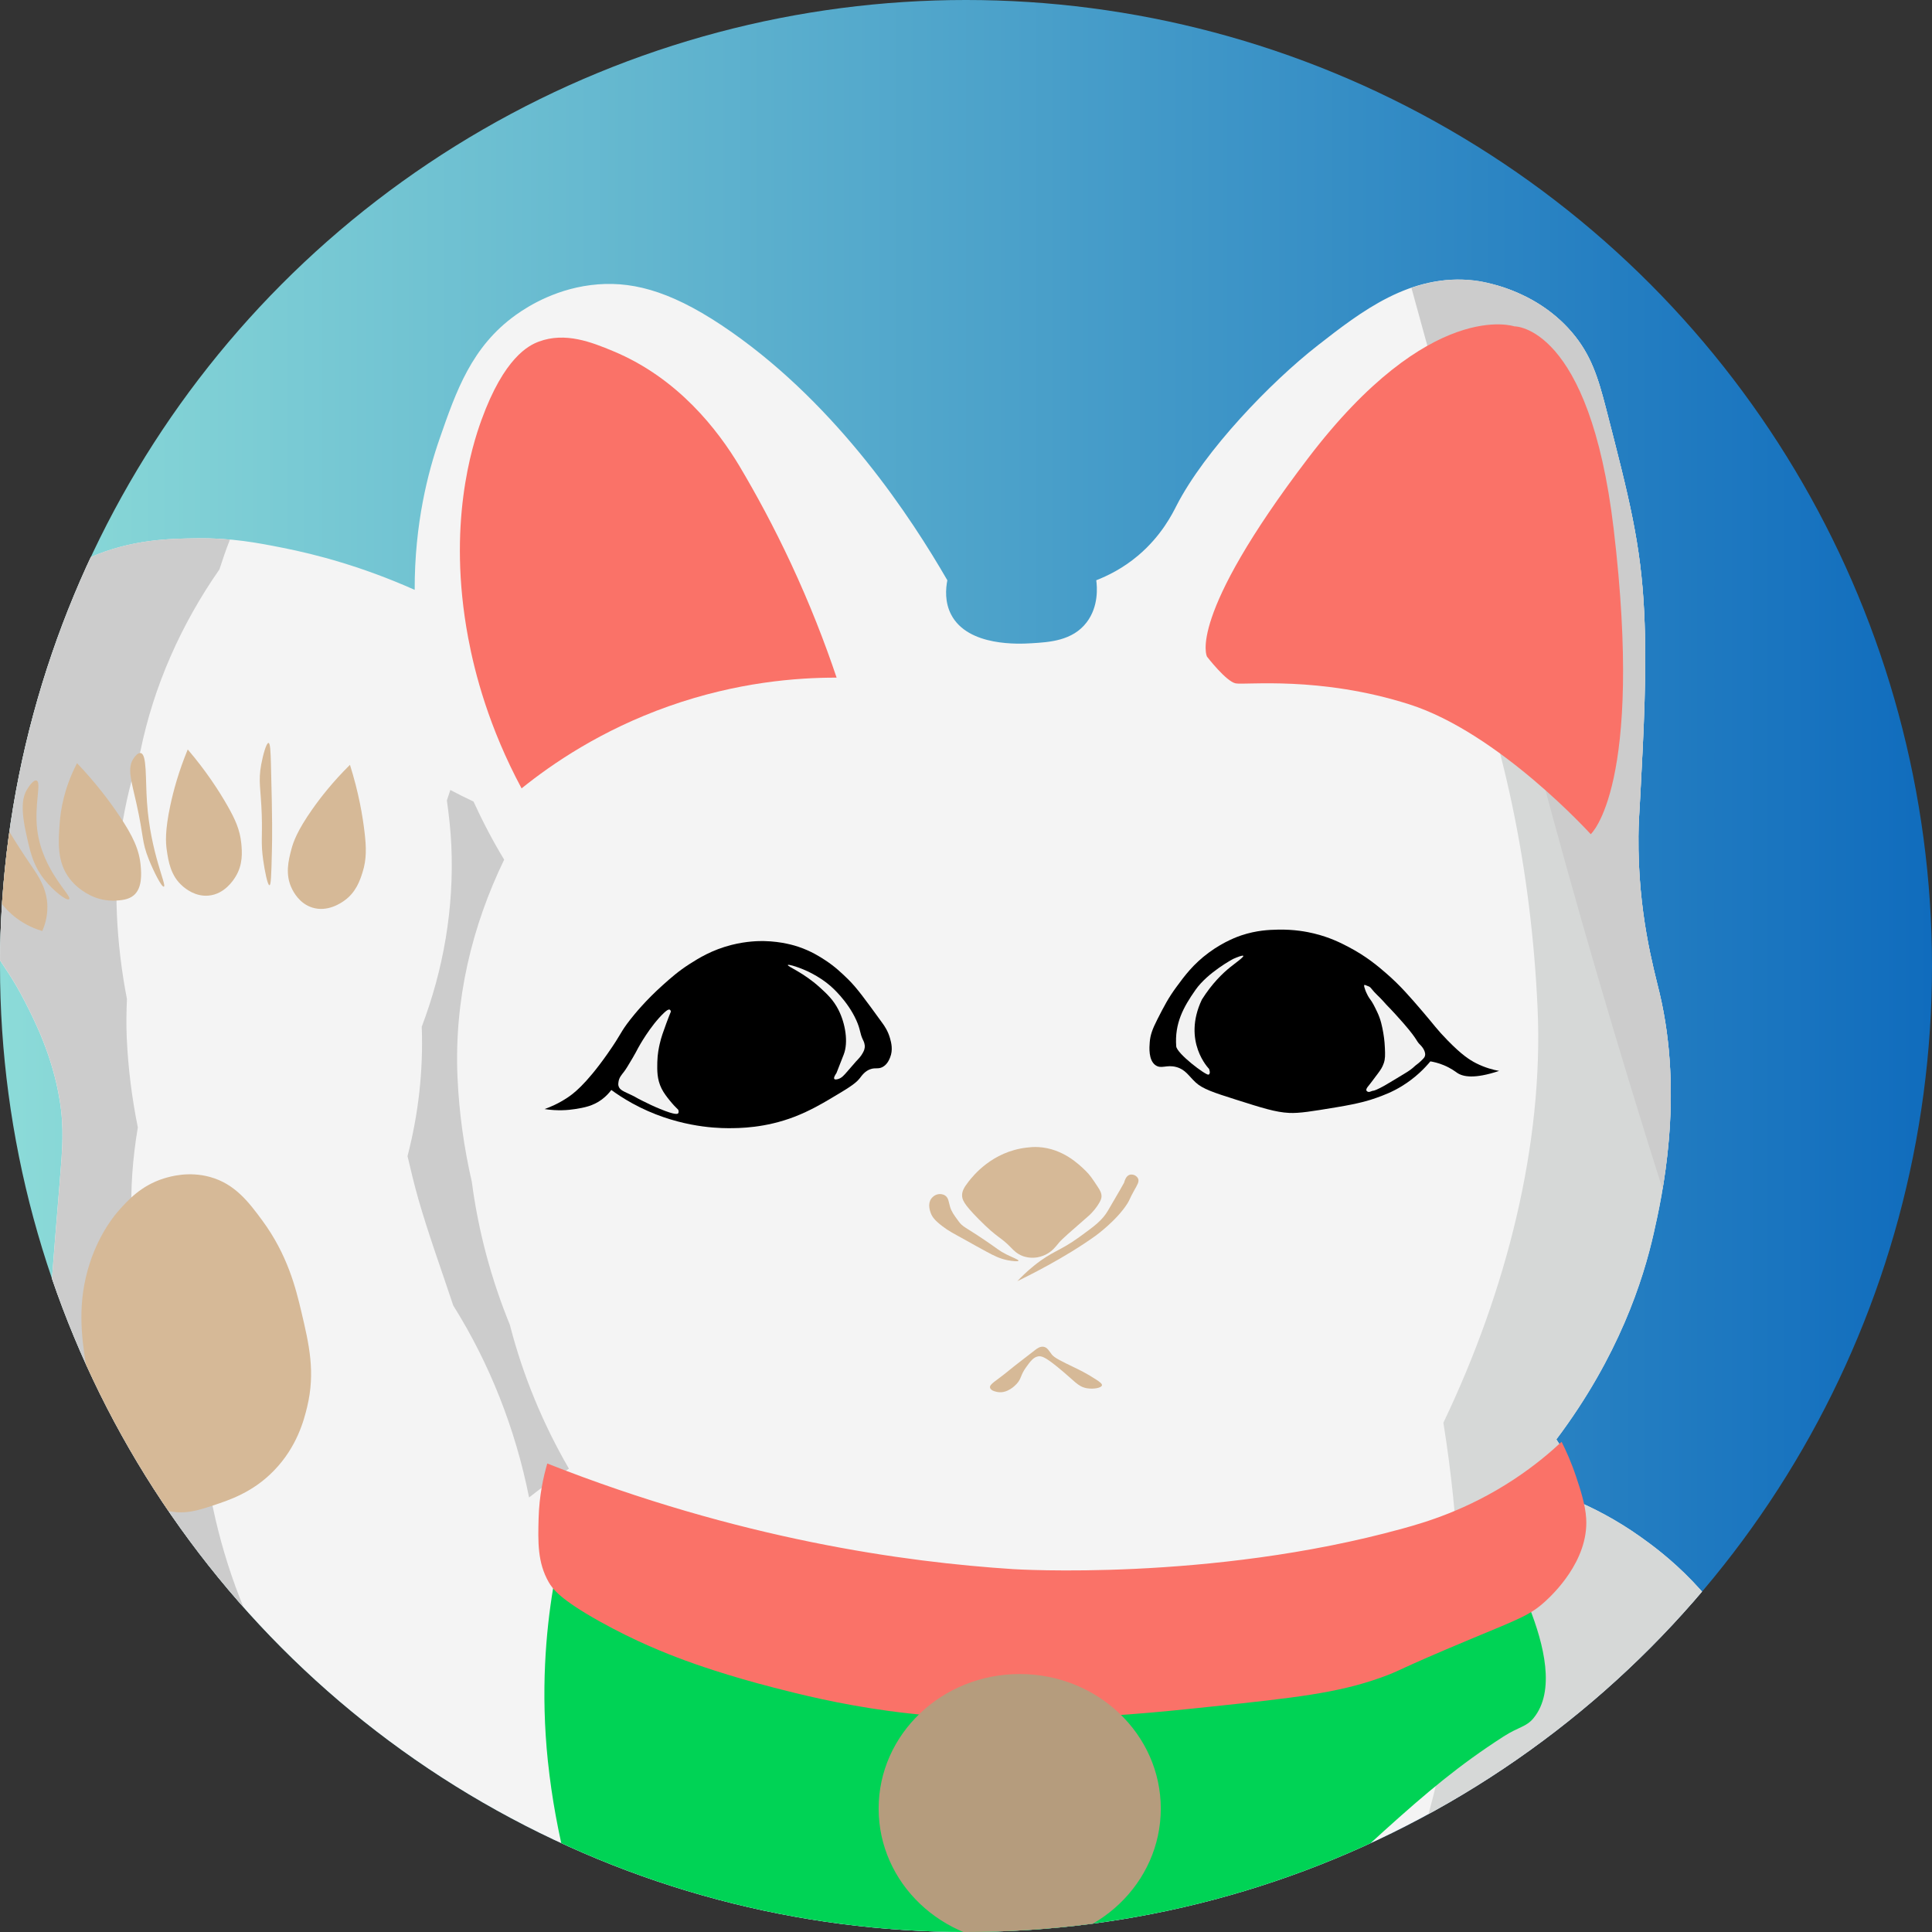
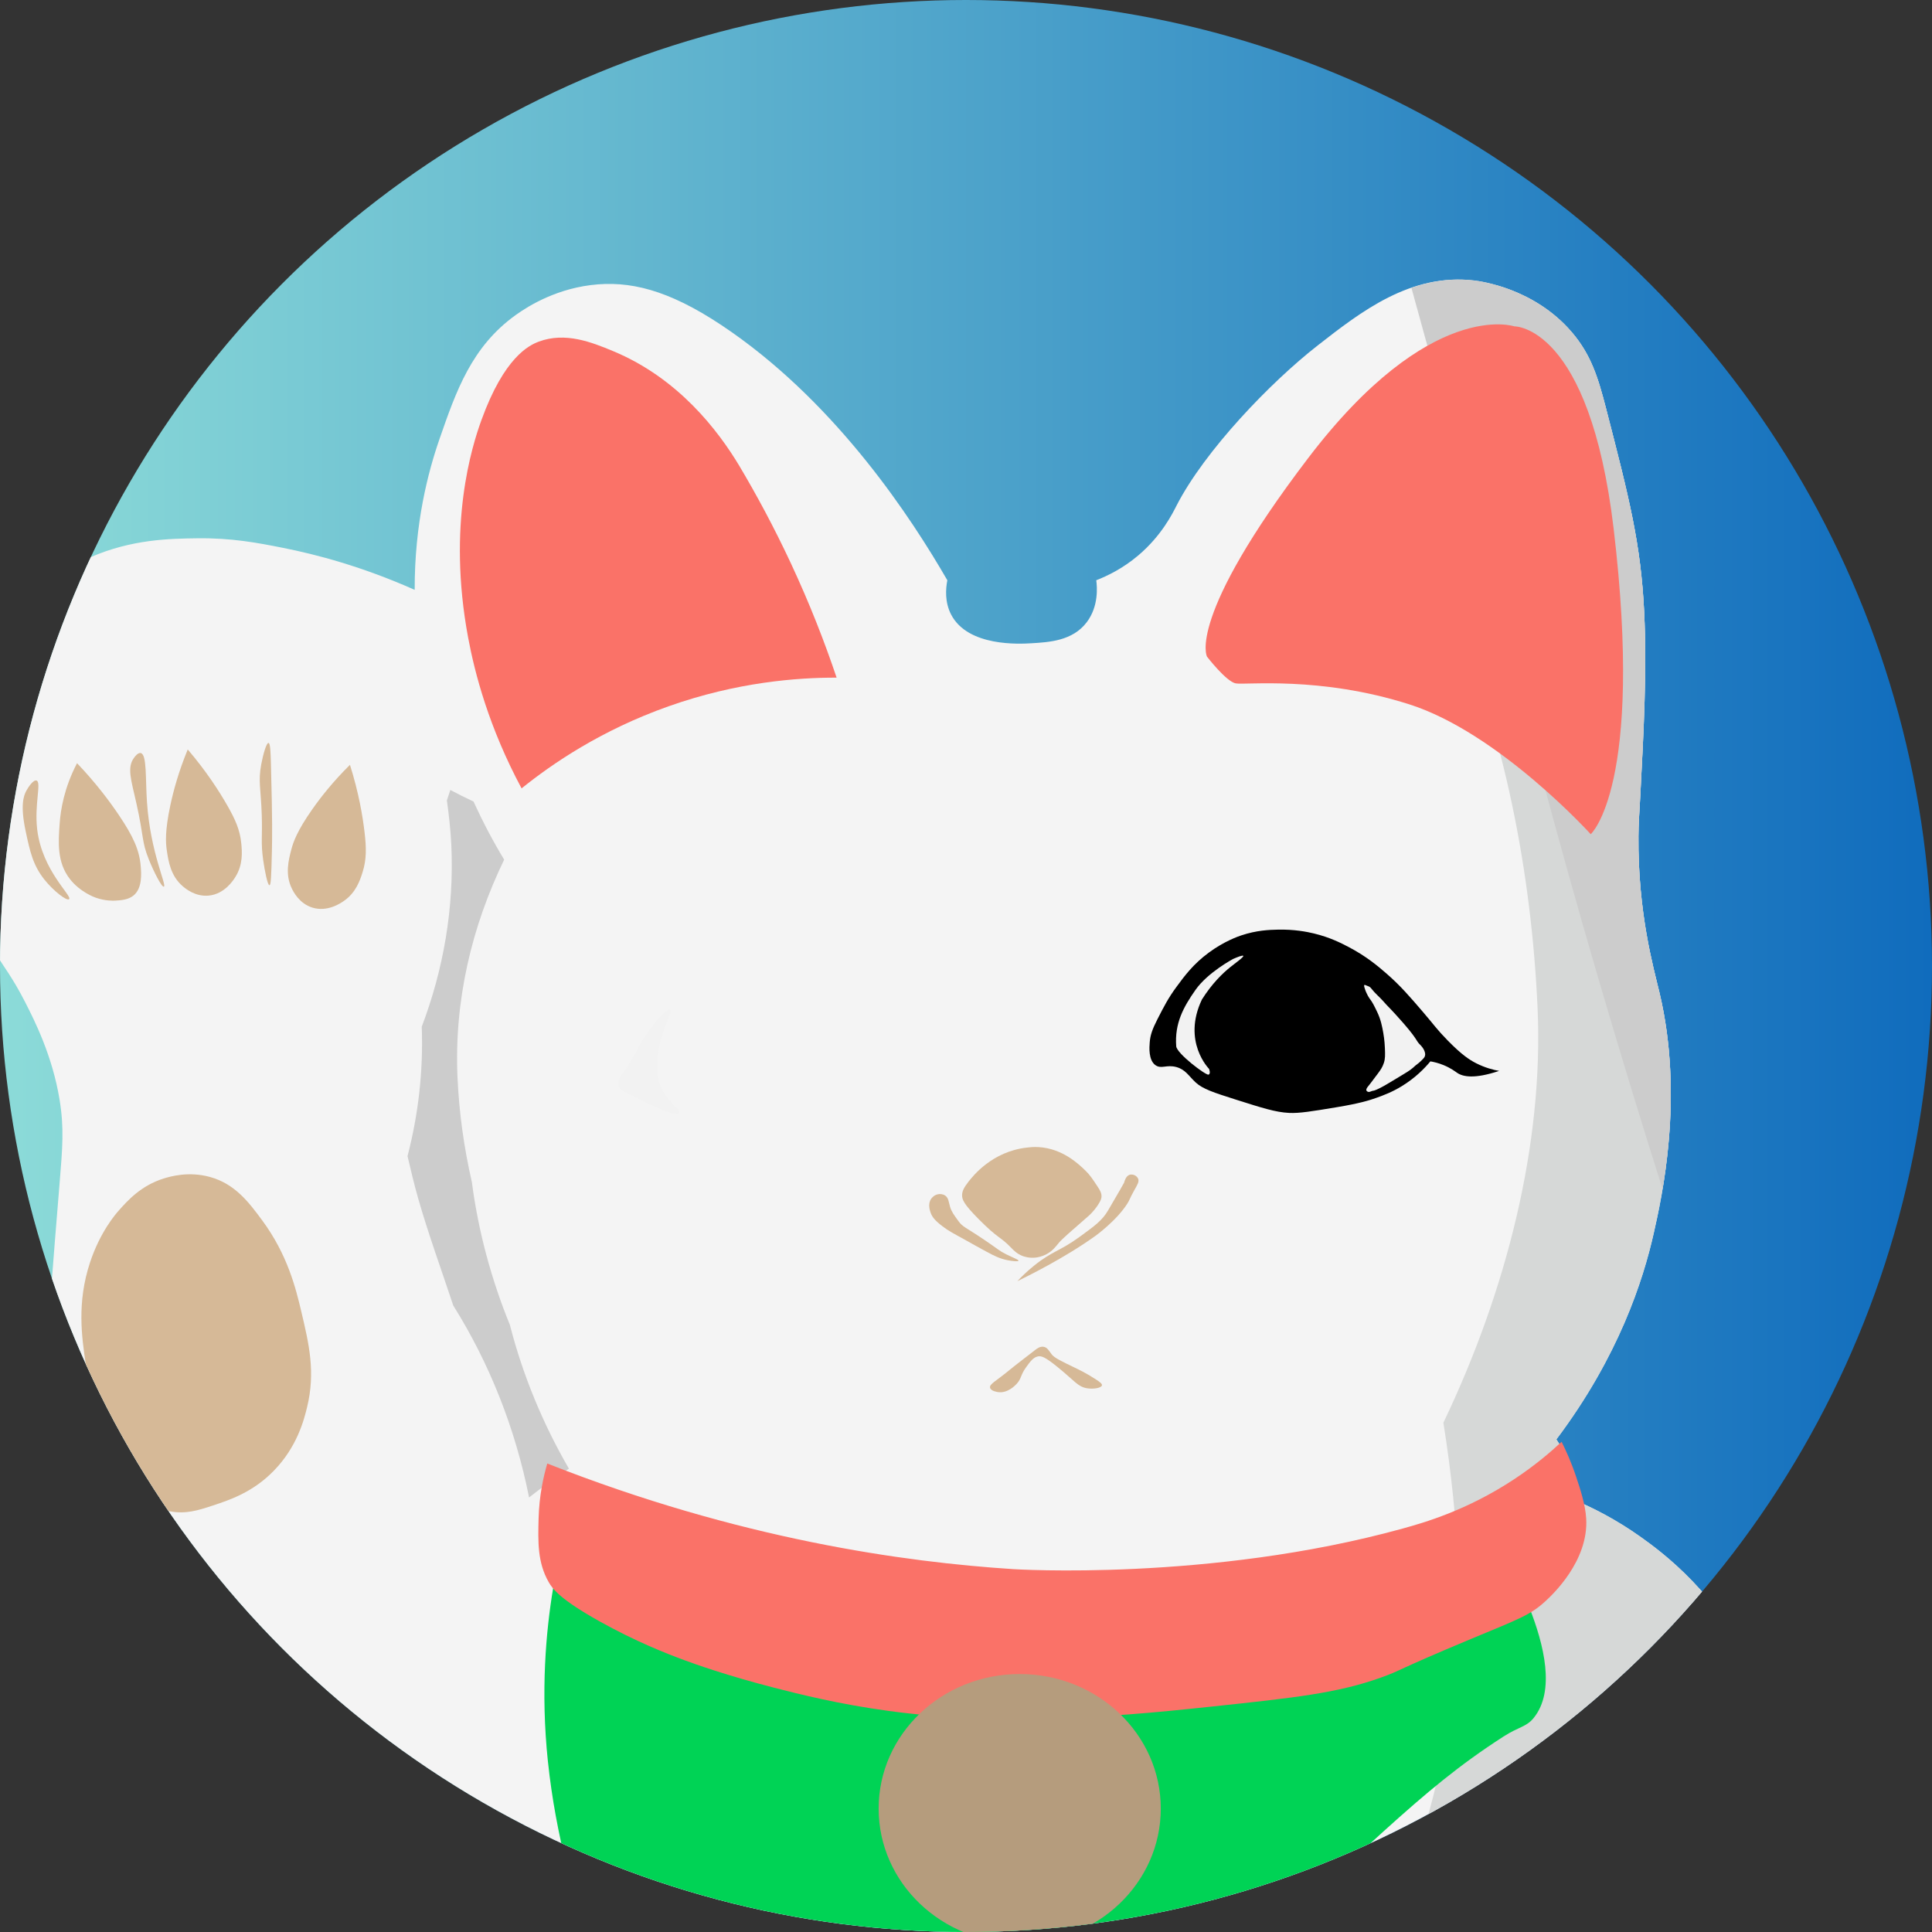
<svg xmlns="http://www.w3.org/2000/svg" id="Layer_2" width="1000" height="1000" viewBox="0 0 1000 1000">
  <rect x="0" y="0" width="1000" height="1000" fill="#333333" stroke="none" />
  <defs>
    <linearGradient id="linear-gradient" x1="0" y1="500" x2="1000" y2="500" gradientUnits="userSpaceOnUse">
      <stop offset="0" stop-color="#8cdbd8" />
      <stop offset="1" stop-color="#106cbd" />
    </linearGradient>
    <clipPath id="clippath">
      <circle cx="500" cy="500" r="500" style="fill:none; stroke-width:0px;" />
    </clipPath>
  </defs>
  <g id="Layer_1-2">
    <circle cx="500" cy="500" r="500" style="fill:url(#linear-gradient); stroke-width:0px;" />
    <g style="clip-path:url(#clippath);">
      <path d="M214.64,305.29c-.09-34.25,6.92-60.99,12.85-78.07,8.65-24.94,16.63-47.83,39.53-64.23,6.74-4.83,21.95-14.22,42.49-15.81,19.91-1.54,40.46,4.58,69.17,24.7,55.58,38.96,93.06,96.27,111.66,128.46-.87,4.5-1.37,11.36,1.98,17.79,8.73,16.75,35.6,15.17,41.5,14.82,9.33-.55,21.36-1.25,28.66-10.87,6.28-8.27,5.39-18.33,4.94-21.74,5.56-2.17,13.66-6.01,21.74-12.85,12.16-10.29,17.82-21.89,19.76-25.69,14.62-28.56,48.8-64.03,73.13-83.01,22.41-17.49,48.08-37.51,81.03-33.6,3.39.4,31.02,4.1,50.4,26.68,10.08,11.75,13.7,23.68,17.79,39.53,12.03,46.6,18.04,69.9,19.76,105.74,1.42,29.53-.25,61.13-1.98,93.88-.64,12.04-.93,14.62-.99,21.74-.34,39.72,7.82,68.22,10.87,81.03,12.91,54.17,1.08,106.57-2.96,124.51-5.47,24.23-18,63.65-50.4,106.72,2.23,3.25,4.91,7.88,6.92,13.83,2.41,7.14,2.94,13.44,2.96,17.79,8.89,3.78,20.8,9.68,33.6,18.78,11,7.82,41.25,29.9,59.29,71.15,3.4,7.77,29.11,68.99,1.98,125.5-2.25,4.69-4.42,8.41-5.93,10.87-235.85.66-471.69,1.32-707.54,1.98v-1.98c-.27-.22-.63-.54-.99-.99-2.23-2.79-2.3-7.79,0-10.87,1.73-2.31,3.99-2.47,3.95-3.95-.03-1.22-1.57-2.14-2.96-2.96-3.08-1.83-5.08-1.41-5.93-2.96-.3-.54-.51-1.44,0-2.96-4.15-.64-10.4-1.79-17.79-3.95-7.13-2.09-30.41-9.56-65.22-39.53-14.34-12.35-27.28-23.49-40.52-41.5-29.46-40.11-36.33-81.58-40.52-108.7-4.73-30.62-3.79-54.78-2.96-76.09.83-21.42,3.53-54.42,6.92-95.85,1.5-18.4,2.42-28.73,0-43.48-3.7-22.53-12.76-40.56-17.79-50.4-6.86-13.42-10.7-17.51-16.8-27.67-6.6-10.98-23.34-38.85-25.69-73.13-2.8-40.86,16.11-72.56,24.7-84.98,6.85-9.9,22.43-31.8,51.39-44.47,21.57-9.43,41.33-9.7,55.34-9.88,17.93-.24,31.21,2.31,44.47,4.94,17.19,3.41,40.93,9.61,68.18,21.74Z" style="fill:#f4f4f4; stroke-width:0px;" />
      <path d="M908.35,866.57c-18.04-41.25-48.29-63.33-59.29-71.15-12.8-9.09-24.71-15-33.6-18.78-.02-4.35-.55-10.65-2.96-17.79-2.01-5.95-4.69-10.58-6.92-13.83,32.4-43.07,44.93-82.49,50.4-106.72,4.05-17.94,15.88-70.34,2.96-124.51-3.05-12.81-11.21-41.31-10.87-81.03.06-7.12.35-9.7.99-21.74,1.73-32.75,3.4-64.34,1.98-93.88-1.73-35.84-7.74-59.14-19.76-105.74-4.09-15.85-7.71-27.78-17.79-39.53-12.48-14.55-28.31-21.21-38.96-24.25.3,4.68.67,9.37.88,14.04,2.23,49.81-7.01,102.31-24.21,153.08,27.52,65.39,41.5,136.96,44.65,207.19,3.14,70.21-16.01,145.97-48.76,214.47,4.12,25.55,6.73,51.27,7.88,76.81,2.26,50.34-7.08,103.51-24.53,154.85,2.02,11.76,3.88,23.54,5.4,35.34,56.19-.16,112.38-.31,168.56-.47,1.51-2.46,3.68-6.18,5.93-10.87,27.13-56.51,1.42-117.73-1.98-125.5Z" style="fill:#d6d8d7; stroke-width:0px;" />
      <path d="M796.22,395.18c19.68,74.13,41.27,147.47,64.31,220.32,4.2-24.97,7.67-62.85-1.59-101.72-3.05-12.81-11.21-41.31-10.87-81.03.06-7.12.35-9.7.99-21.74,1.73-32.75,3.4-64.34,1.98-93.88-1.73-35.84-7.74-59.14-19.76-105.74-4.09-15.85-7.71-27.78-17.79-39.53-19.38-22.58-47.01-26.28-50.4-26.68-11.72-1.39-22.48.34-32.54,3.81,22.74,81.8,43.88,164.08,65.67,246.17Z" style="fill:#ccc; stroke-width:0px;" />
      <path d="M263.94,685.82c-9.56-23.4-16.33-48.24-19.72-74.07-4.02-17.53-6.59-35.59-7.41-54.03-1.79-40.01,7.4-78.16,24.14-112.77-5.85-9.66-11.12-19.71-15.86-30.07-4.06-1.9-8.06-3.9-12.01-5.99-.56,1.82-1.17,3.61-1.77,5.41,1.06,7.7,1.95,15.45,2.3,23.33,1.47,32.72-4.16,64.36-15.32,93.8.85,23-1.77,45.45-7.36,66.97,1.71,7.33,3.44,14.64,5.51,21.91,5.35,18.7,12.05,36.97,18.16,55.42,18.74,29.88,32.11,63.56,39.25,99.35,6.66-5.25,13.54-10.23,20.62-14.9-13.32-23-23.76-47.95-30.54-74.36Z" style="fill:#ccc; stroke-width:0px;" />
-       <path d="M107.9,768.25c-23.42-40.44-37.52-87.15-39.73-136.44-.74-16.42.51-32.52,3.17-48.25-3.04-15.1-5.02-30.56-5.73-46.29-.3-6.79-.2-13.51.09-20.2-2.77-14.25-4.53-28.84-5.2-43.68-1.31-29.36,3.21-57.79,12.18-84.59,6.92-33.93,21.18-65.79,40.89-94.07,1.71-5.18,3.4-10.38,5.46-15.43-5.26-.49-10.83-.78-17.03-.7-14.01.19-33.77.45-55.34,9.88-28.96,12.66-44.53,34.57-51.39,44.47-8.6,12.42-27.51,44.13-24.7,84.98,2.35,34.27,19.09,62.14,25.69,73.12,6.1,10.16,9.94,14.25,16.8,27.67,5.03,9.83,14.09,27.87,17.79,50.4,2.42,14.75,1.51,25.08,0,43.48-3.39,41.44-6.09,74.44-6.92,95.85-.83,21.31-1.76,45.47,2.96,76.09,4.18,27.12,11.06,68.59,40.52,108.7,13.23,18.02,26.17,29.16,40.52,41.5,34.81,29.97,58.09,37.44,65.22,39.53,7.38,2.17,13.63,3.32,17.79,3.95-.51,1.52-.3,2.42,0,2.96.85,1.55,2.85,1.13,5.93,2.96,1.39.83,2.94,1.75,2.96,2.96.04,1.48-2.23,1.65-3.95,3.95-2.3,3.08-2.23,8.08,0,10.87.36.45.72.77.99.99v1.98c58.57-.16,117.14-.33,175.71-.49-138-2.21-242.81-106.27-264.67-236.18Z" style="fill:#ccc; stroke-width:0px;" />
      <path d="M269.98,408.06c15.72-12.67,41.13-30.12,76.09-42.49,35.47-12.55,66.63-14.87,86.96-14.82-6.13-18.25-13.88-38.21-23.72-59.29-8.71-18.65-17.79-35.46-26.68-50.4-10.91-18.15-31.45-45.24-65.22-59.29-11.18-4.65-24.77-10.08-38.54-4.94-5.16,1.93-17.9,8.16-29.65,40.52-4.94,13.6-17.83,54.21-6.92,112.65,3.45,18.49,10.73,46.47,27.67,78.07Z" style="fill:#fa7268; stroke-width:0px;" />
      <path d="M624.74,339.87s-10.87-19.76,52.37-102.77c63.24-83.01,106.72-68.18,106.72-68.18,0,0,38.88-.81,51.39,104.75,15.81,133.4-11.86,158.11-11.86,158.11,0,0-47.43-52.37-93.88-67.2-46.44-14.82-84.98-9.88-89.92-10.87-4.94-.99-14.82-13.83-14.82-13.83Z" style="fill:#fa7268; stroke-width:0px;" />
-       <path d="M281.84,574.07c2.88-1.03,7.19-2.83,11.86-5.93,2.52-1.67,9.19-6.25,20.75-22.73,7.71-10.99,6.27-10.67,11.86-17.79,2.09-2.66,7.87-9.81,16.8-17.79,4.17-3.72,7.98-7.13,13.83-10.87,4.62-2.95,11.59-7.32,21.74-9.88,7.85-1.98,14.19-2.03,16.8-1.98,9.26.18,16.05,2.38,17.79,2.96,6.66,2.25,11.21,5.2,13.83,6.92,5.14,3.37,8.41,6.53,11.86,9.88,4.49,4.38,8.92,10.49,17.79,22.73.99,1.37,2.87,4.01,3.95,7.91.62,2.23,1.6,5.95,0,9.88-.46,1.13-1.49,3.66-3.95,4.94-2.17,1.12-3.47.25-5.93.99-3.1.93-4.73,3.42-5.93,4.94-2.21,2.82-6.75,5.5-15.81,10.87-3.02,1.78-9.82,5.82-17.79,8.89-15.22,5.88-28.66,5.95-34.59,5.93-6.93-.03-27.55-.81-49.41-12.85-4.61-2.54-8.27-5.02-10.87-6.92-1.01,1.35-2.61,3.21-4.94,4.94-4.62,3.42-9.25,4.21-13.83,4.94-3.63.58-9.12,1.03-15.81,0Z" style="fill:#000; stroke-width:0px;" />
      <path d="M598.06,551.34c-3.68-2.66-3.17-9.27-2.96-11.86.28-3.61,1.26-6.59,3.95-11.86,3.53-6.91,5.65-11.04,9.88-16.8,4.14-5.63,8.71-11.85,16.8-17.79,8.04-5.91,15.26-8.38,16.8-8.89,7.95-2.65,14.45-2.86,18.78-2.96,8.57-.21,15.29,1.13,18.78,1.98,8.24,1.99,13.99,4.94,17.79,6.92,9.41,4.9,15.61,10.22,19.76,13.83,7.17,6.23,12.09,11.97,18.78,19.76,5.9,6.88,7.32,9.18,12.85,14.82,7.21,7.37,11.23,10.04,14.82,11.86,4.64,2.35,8.89,3.42,11.86,3.95-12.8,4.28-18.72,3.05-21.74.99-.87-.59-3.2-2.41-6.92-3.95-2.81-1.17-5.28-1.7-6.92-1.98-2.92,3.52-7.72,8.51-14.82,12.85-5.02,3.06-9.29,4.64-12.85,5.93-4.06,1.47-9.29,3.04-20.75,4.94-12.94,2.15-19.42,3.22-24.7,2.96-6.93-.33-13.84-2.53-27.67-6.92-11.34-3.6-17.09-5.47-20.75-8.89-3.58-3.34-5.19-6.6-9.88-7.91-5.14-1.43-7.89,1.17-10.87-.99Z" style="fill:#000; stroke-width:0px;" />
      <path d="M330.42,542.21s6.03-11.16,13.33-18.02c.92-.87,2.25-1.98,2.97-1.56.11.07.41.28.53.97-.58,1.41-1.4,3.44-2.31,5.93-1.61,4.41-2.66,7.22-3.46,10.74-.43,1.88-1.16,5.17-1.26,9.5-.09,4.27-.19,8.82,2.18,13.61,1.2,2.41,2.77,4.38,4.21,6.18,1.69,2.11,3.28,3.74,4.46,4.87.18.56.34,1.34-.05,1.82-.26.31-1.23,1.09-9.36-2.25-3.5-1.43-6.15-2.74-8.75-4.03-4.61-2.28-2.99-1.69-5.92-3.1-4.04-1.94-6.18-2.6-6.81-4.64-.26-.84-.16-1.56-.04-2.31.34-2.23,1.56-3.53,2.9-5.27.99-1.29,2.15-3.25,4.47-7.16,1.26-2.13,1.79-3.2,2.91-5.29Z" style="fill:#f2f2f2; stroke-width:0px;" />
-       <path d="M407.79,499.5c.23-.51,4.23.78,7.02,1.87,8.12,3.18,13.49,7.62,15.07,8.99.78.67,8.78,7.68,13.29,17.6,2.35,5.16,1.76,6.73,3.56,10.39.3.61,1.06,2.08.84,3.93-.07.61-.26,1.31-.84,2.43-1.08,2.07-2.3,3.25-3.65,4.68-.37.39-1.68,1.91-4.31,4.96-1.99,2.31-3.15,3.7-5.15,4.21-.42.11-1.42.35-1.78-.09-.52-.65.66-2.37,1.12-3.09t3.74-9.55c2.47-6.3.9-15.99-2.71-23.12-2.66-5.24-6.04-8.32-9.64-11.61-8.51-7.76-16.91-10.87-16.57-11.61Z" style="fill:#f2f2f2; stroke-width:0px;" />
      <path d="M608.81,541.56c-.87-11.86,3.68-20.22,9.99-29.21,6.3-8.99,19.41-15.98,19.41-15.98,2.36-1.03,5.04-2.08,5.31-1.62.35.6-3.78,3.48-6.68,5.8-4.12,3.31-9.5,8.52-14.73,16.79-10.36,21.78,3.68,35.89,3.68,35.89,0,0,1.06,2.5-.25,3-1.31.5-16.41-10.86-16.73-14.67Z" style="fill:#f2f2f2; stroke-width:0px;" />
      <path d="M706.24,511.11c1,3.54,2.72,5.8,2.72,5.8,1.52,2,2.29,3.61,3.84,6.83,1.94,4.04,2.58,7.54,3.18,10.86.12.68.68,3.8.84,7.96.14,3.56.19,5.38-.56,7.68-.73,2.21-1.82,3.71-2.81,5.06-3.37,4.62-5.34,7.02-5.34,7.02-.32.4-1.17,1.42-.84,2.15.2.46.79.64.84.66.58.17,1.11-.06,1.4-.19,1.59-.67.83,0,3-.94,2.47-1.07,5.1-2.67,5.34-2.81,2.18-1.32,4.37-2.61,6.55-3.93,4.1-2.48,4.52-2.73,5.52-3.46,2.14-1.58,1.76-1.62,4.12-3.37,0,0,.89-.66,2.43-2.25.48-.49.94-1,1.12-1.78.1-.42.11-.87,0-1.4-.46-2.25-2.34-4.03-2.34-4.03-2.86-2.7-.55-2.37-12.83-15.82-4.37-4.79-3.91-4-6.37-6.83-1.97-2.27-4.36-4.16-6.18-6.55-.16-.22-.54-.73-1.22-1.12-.27-.15-.24-.09-1.4-.56-.7-.28-.89-.38-1.03-.28-.3.2-.08,1.02,0,1.31Z" style="fill:#f2f2f2; stroke-width:0px;" />
      <path d="M84.81,609.97c3.06-.96,12.79-3.87,23.97-.75,12.83,3.58,19.97,12.98,26.96,22.47,13.09,17.76,17.36,35.06,20.22,47.18,3.99,16.88,7.39,31.27,3,49.43-1.62,6.68-5.16,20.56-17.23,32.95-10.85,11.14-22.75,15.09-31.46,17.97-7.72,2.56-14.2,4.62-22.47,3-9.04-1.78-14.93-6.93-17.23-8.99-6.72-6.02-9.81-12.85-14.98-28.46-6.58-19.86-9.87-29.78-11.23-38.94-2.01-13.56-4.68-31.53,2.25-52.43,5.23-15.78,13.19-24.95,14.98-26.96,4.55-5.11,11.37-12.77,23.22-16.48Z" style="fill:#d6b997; stroke-width:0px;" />
-       <path d="M-9.56,410c-3.45,1.19-2.22,13.27-1.12,23.97.94,9.16,1.83,17.15,6.74,26.21,1.9,3.52,5.32,9.66,12.36,14.98,5.14,3.88,10.17,5.78,13.48,6.74,1.23-2.85,2.71-7.3,2.62-12.73-.15-9.38-4.88-16.06-8.24-20.97-18.67-27.26-22.27-39.42-25.84-38.2Z" style="fill:#d6b997; stroke-width:0px;" />
-       <path d="M18.9,404.01c2.68.83-1.21,12.4.37,25.46,2.6,21.36,18.36,34.36,16.48,35.95-1.21,1.03-7.98-4.16-12.73-10.11-6.01-7.53-7.54-14.74-9.74-25.09-2.87-13.49-1.04-18.36.37-20.97,1.18-2.17,3.68-5.73,5.24-5.24Z" style="fill:#d6b997; stroke-width:0px;" />
+       <path d="M18.9,404.01c2.68.83-1.21,12.4.37,25.46,2.6,21.36,18.36,34.36,16.48,35.95-1.21,1.03-7.98-4.16-12.73-10.11-6.01-7.53-7.54-14.74-9.74-25.09-2.87-13.49-1.04-18.36.37-20.97,1.18-2.17,3.68-5.73,5.24-5.24" style="fill:#d6b997; stroke-width:0px;" />
      <path d="M72.83,389.78c3.26.68,2.4,13.02,3.25,25.46,1.77,26.1,10.39,43.1,8.74,43.69-1.15.41-5.31-7.94-7.74-13.98-3.89-9.68-2.46-11.23-6.49-29.21-2.73-12.16-4.94-18.39-1.25-23.47.45-.62,2.04-2.8,3.5-2.5Z" style="fill:#d6b997; stroke-width:0px;" />
      <path d="M39.87,395.02c9.86,10.34,16.93,19.85,21.72,26.96,7.37,10.95,10.53,17.97,11.23,26.21.35,4.02.9,11.59-3.74,15.35-2.76,2.23-6.53,2.45-9.36,2.62-1.09.06-5.15.23-10.11-1.5-.75-.26-8.24-2.97-13.48-9.74-6.72-8.67-5.95-19.11-5.24-28.83.5-6.88,2.27-18.22,8.99-31.08Z" style="fill:#d6b997; stroke-width:0px;" />
      <path d="M97.17,387.91c9.73,11.4,16.3,21.67,20.6,29.21,3.96,6.95,6.44,12.4,7.12,19.47.41,4.33.94,10.88-3,17.23-1.02,1.65-5.55,8.94-13.86,9.74-7.02.67-12.15-3.73-13.48-4.87-6.2-5.31-7.39-12.84-8.24-18.72-.55-3.82-.97-9.93,1.87-23.22,1.57-7.34,4.24-17.32,8.99-28.83Z" style="fill:#d6b997; stroke-width:0px;" />
      <path d="M181.14,395.88c4.51,14.3,6.55,26.32,7.56,34.93.93,7.94,1.09,13.93-1.05,20.7-1.31,4.15-3.38,10.38-9.48,14.69-1.58,1.12-8.6,6.07-16.56,3.55-6.72-2.12-9.73-8.18-10.51-9.75-3.64-7.31-1.79-14.71-.27-20.45.99-3.73,2.98-9.52,10.79-20.64,4.31-6.14,10.66-14.29,19.53-23.04Z" style="fill:#d6b997; stroke-width:0px;" />
      <path d="M135.24,395.52c.89-4.82,2.64-11.11,3.74-10.98.94.11,1.09,4.84,1.25,10.73.81,29.83.66,38.24.5,45.44-.3,13.48-.54,17.42-1.25,17.48-1.02.08-2.52-7.84-3.25-12.98-1.3-9.27-.37-11.7-.75-23.47-.45-13.67-1.93-17.12-.25-26.21Z" style="fill:#d6b997; stroke-width:0px;" />
      <path d="M501.22,611.72c2.4-3.06,12.25-15.65,30.21-17.73,1.71-.2,3.64-.41,6.24-.25,12.42.77,20.73,8.85,24.22,12.23,2.23,2.17,3.57,4.19,6.24,8.24,1.27,1.92,2.1,3.37,2,5.24-.03.63-.2,1.83-2,4.49-2.17,3.22-4.43,5.19-4.49,5.24-9.28,8.08-13.92,12.12-15.48,13.98-1.72,2.06-3.29,4.29-6.49,5.99-2.49,1.33-4.67,1.65-5.49,1.75-3.48.41-6.12-.52-6.74-.75-3.04-1.13-4.88-3.09-5.74-3.99-6.22-6.49-6.7-4.58-17.23-15.23-7.59-7.68-8.59-10.04-8.49-12.48.07-1.78.74-3.54,3.25-6.74Z" style="fill:#d6b997; stroke-width:0px;" />
      <path d="M537.17,702.09c-2.38.51-3.93,2.64-5.99,5.49-3.18,4.4-2.32,5.84-4.99,8.74-.91.98-4.74,4.87-9.49,4.24-.4-.05-3.8-.5-4.24-2.25-.48-1.9,3.03-3.4,9.49-8.74,4.48-3.7,9.18-7.12,13.73-10.73.91-.73,2.59-2.06,4.49-1.75,2,.33,2.88,2.27,4.24,3.99,1.38,1.75,4.83,3.41,11.73,6.74,2.09,1.01,6.22,2.95,11.23,6.24,1.94,1.28,3.17,2.2,3,3-.29,1.32-4.31,2.06-7.74,1.5-4.77-.79-6.34-3.78-15.23-10.98-6.44-5.22-8.38-5.89-10.24-5.49Z" style="fill:#d6b997; stroke-width:0px;" />
      <path d="M485.86,618.08c.61-.07,2.09-.13,3.37.75,1.77,1.22,1.79,3.33,2.5,5.74.74,2.53,1.95,4.18,4.37,7.49,2.31,3.16,3.49,2.99,13.48,9.74,7.17,4.85,7.54,5.6,11.36,7.49,3.4,1.69,6.38,2.72,6.24,3.25-.14.52-3.24.22-5.62-.25-4.13-.82-7.05-2.32-10.86-4.37-4.76-2.56-6.74-3.72-10.61-5.87-6.79-3.77-8.95-4.77-12.48-7.49-3.79-2.92-5.12-4.7-5.87-6.74-.36-.99-1.69-4.62.25-7.36.26-.37,1.56-2.1,3.87-2.37Z" style="fill:#d6b997; stroke-width:0px;" />
      <path d="M581.85,612.09c.19-.7.86-3.33,2.75-3.99,1.15-.4,2.36.07,2.5.12.9.37,1.66,1.08,2,1.87.64,1.52-.39,3.1-2,5.99-2.61,4.68-2.3,4.84-3.49,6.74-5.61,8.95-16.6,16.85-16.6,16.85-15.94,11.46-35.5,21.07-40.44,23.47,1.83-1.96,4.77-4.92,8.74-8.11,9.26-7.45,13.23-7.39,23.34-14.73,7.91-5.74,11.86-8.61,14.85-13.73,5.52-9.45,8.28-14.18,8.36-14.48Z" style="fill:#d6b997; stroke-width:0px;" />
      <path d="M283.61,911.79c4.04,38.46,14.1,73.55,22.89,95.12,114.99,2.1,229.92.14,344.91,2.25,24.53-24.34,46.56-44.89,64.97-61.49,22.22-20.04,38.92-34.11,61.88-48.88,7.8-5.02,11.71-4.88,15.47-9.46,11.54-14.04,5.33-38.34-2.18-57.41-64.23,16.82-155.29,33.33-264.68,29.82-98.61-3.16-180.7-21.57-240.56-39.81-3.72,22.37-6.54,53.37-2.71,89.88Z" style="fill:#00d355; stroke-width:0px;" />
      <path d="M283.28,757.51c99.62,39.3,185.04,51.05,241.16,54.67,0,0,101.67,6.56,201.46-20.97,11.09-3.06,33.25-9.36,57.67-25.46,11.23-7.4,19.57-14.66,24.71-19.47,2.16,4.28,4.96,10.38,7.49,17.97,2.11,6.31,4.8,14.4,5.24,21.72,1.32,22.07-17.72,39.68-20.97,42.69-7.88,7.29-13.7,9.26-38.2,19.47-40.11,16.72-35.94,16.2-47.18,20.22-22.25,7.96-44.35,10.41-87.63,14.98-28.85,3.05-55.27,5.76-91.37,5.99-24.83.16-46.53.21-75.64-3.74-26.07-3.54-46.53-8.74-59.17-11.98-24.77-6.36-41.39-12.37-46.43-14.23-9.43-3.47-25.45-9.74-44.19-20.22-20.38-11.4-24.21-16.74-26.21-20.22-5.85-10.17-5.56-21.03-5.24-32.95.32-12,2.54-21.8,4.49-28.46Z" style="fill:#fa7268; stroke-width:0px;" />
      <ellipse cx="527.8" cy="936.13" rx="73.02" ry="69.65" style="fill:#b59c7d; stroke-width:0px;" />
    </g>
  </g>
</svg>